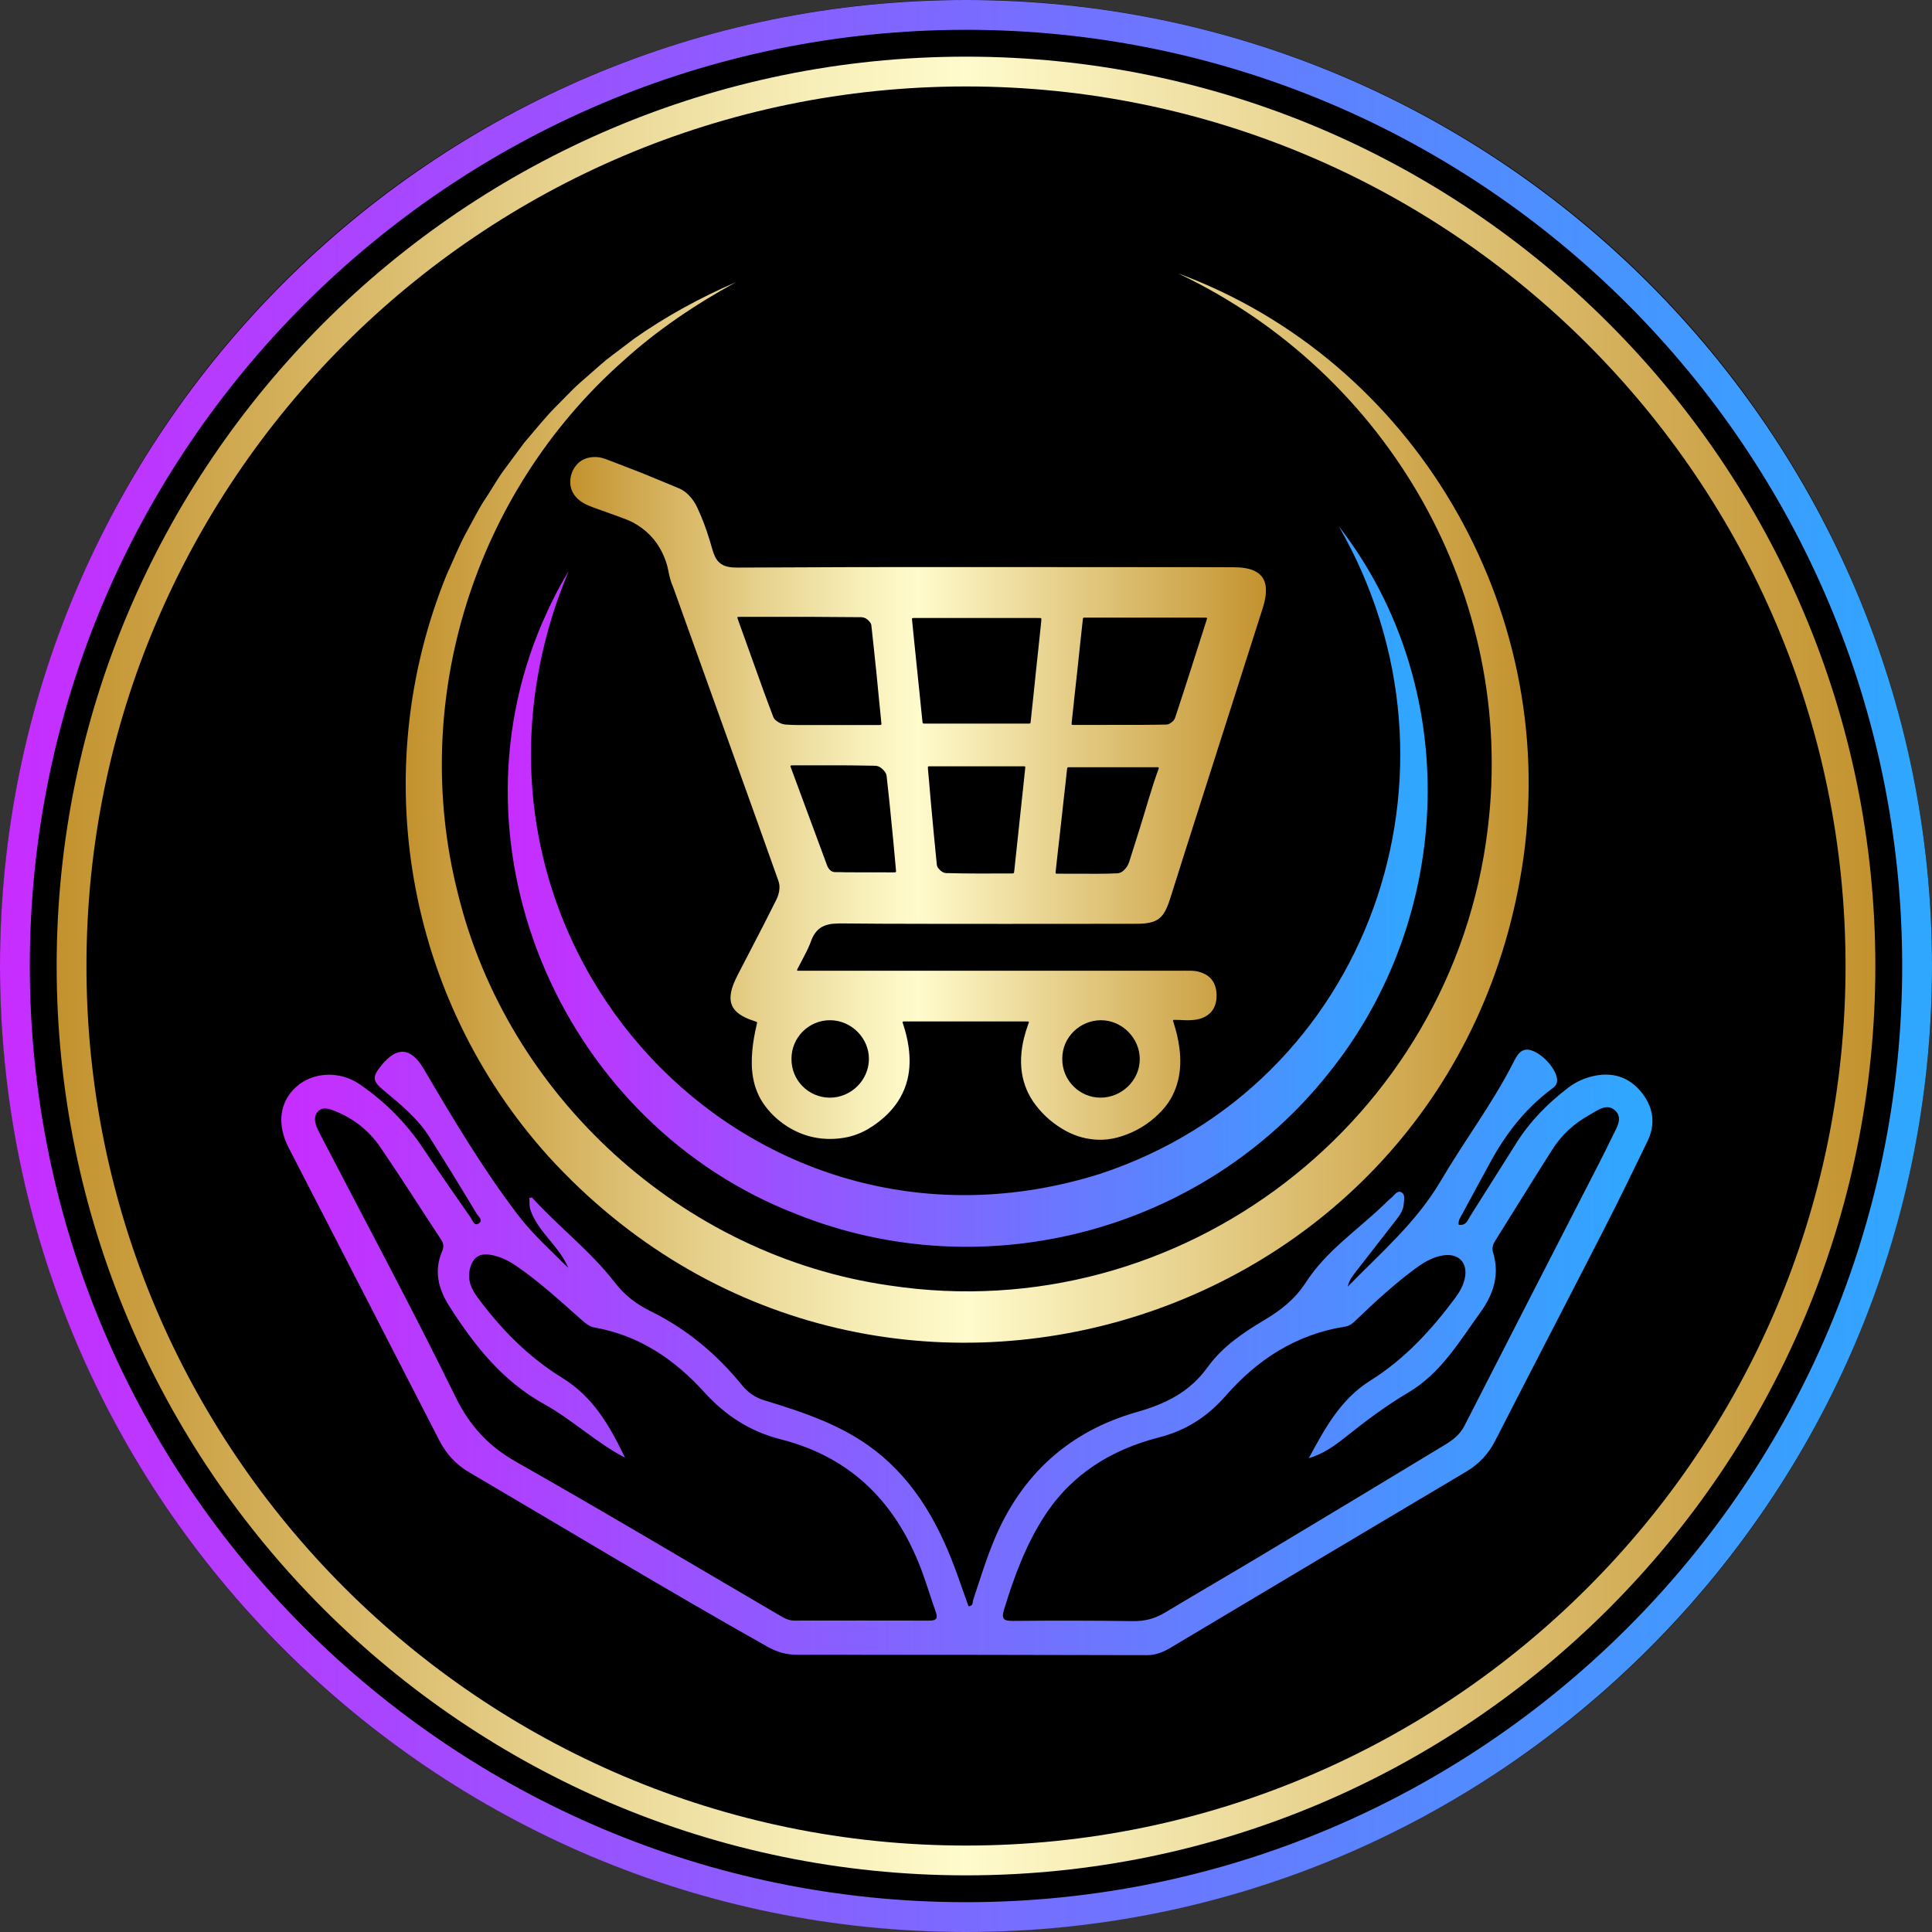
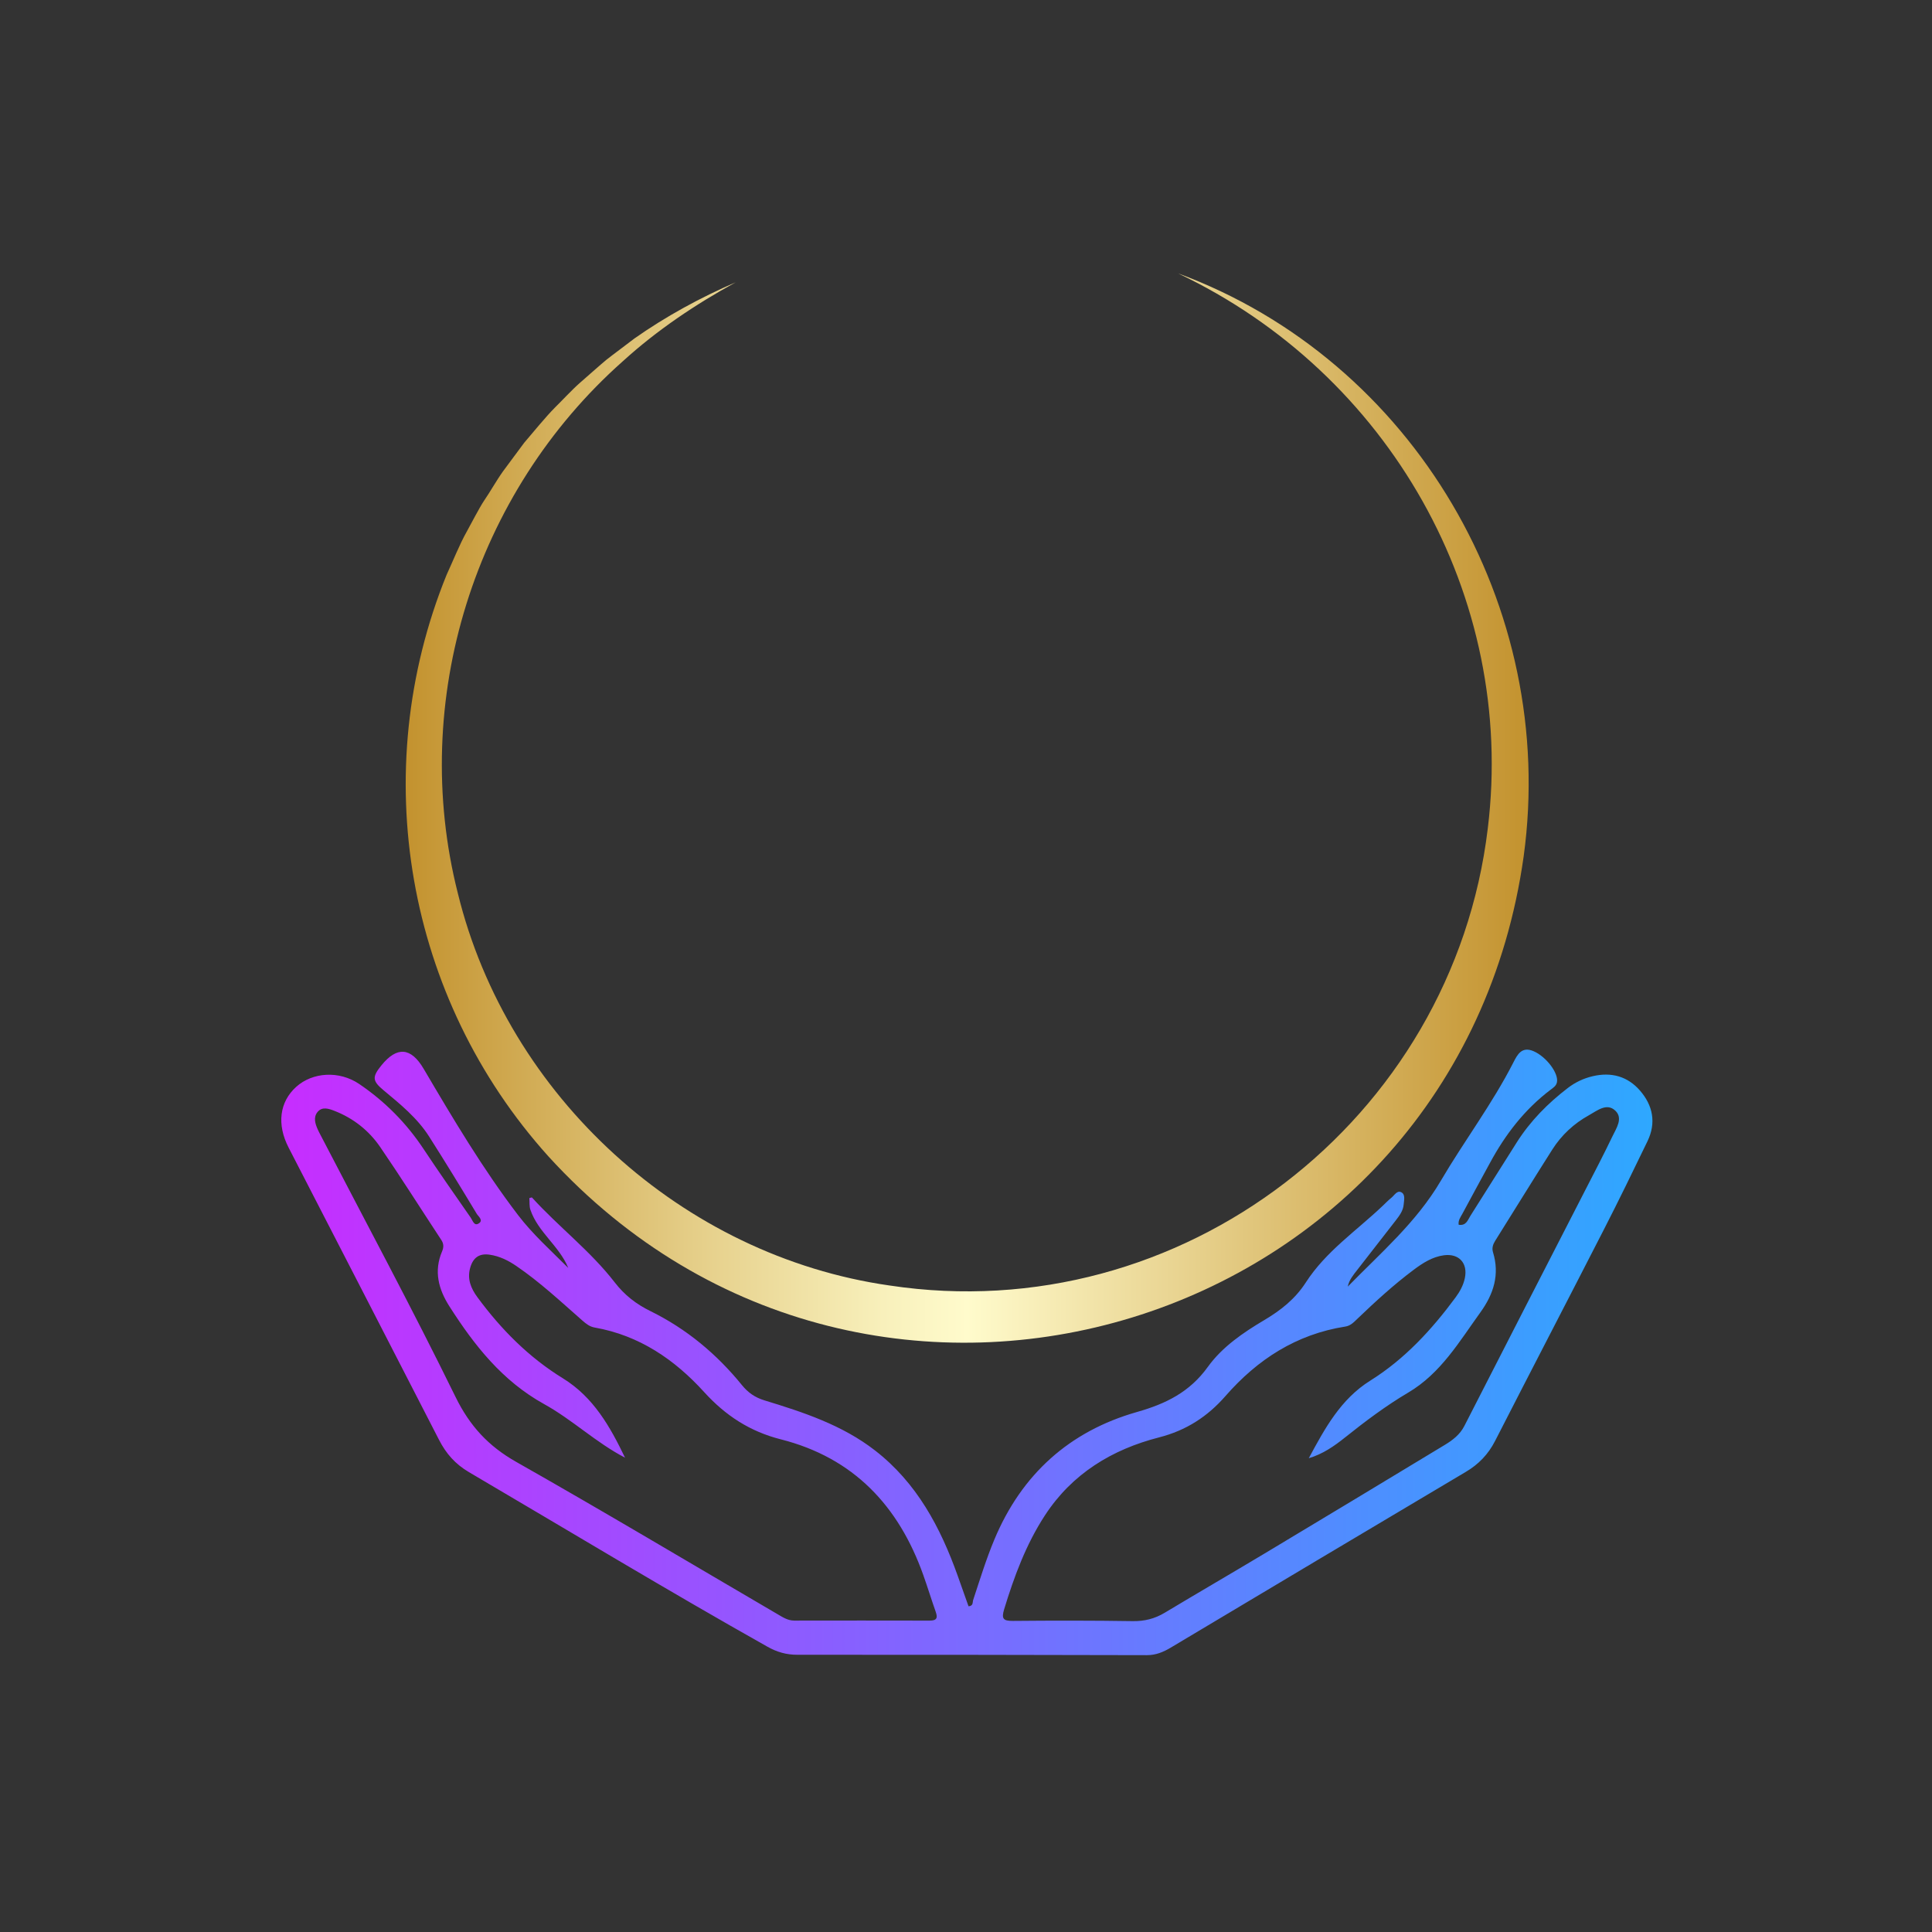
<svg xmlns="http://www.w3.org/2000/svg" version="1.1" id="Layer_1" x="0px" y="0px" width="130px" height="130px" viewBox="0 0 130 130" style="enable-background:new 0 0 130 130;" xml:space="preserve">
  <rect x="0" y="0" width="130" height="130" fill="#333333" stroke="none" />
  <style type="text/css">
	.st0{fill:url(#SVGID_1_);}
	.st1{fill:url(#SVGID_00000124848237740878562900000012486218095423693996_);}
	.st2{fill:url(#SVGID_00000134248435390800518390000005977215767928068017_);}
	.st3{fill:url(#SVGID_00000140003288415859304880000015531319603345717930_);}
	.st4{fill:url(#SVGID_00000003076925715959798850000003855404500587035783_);}
	.st5{fill:url(#SVGID_00000078761934547692212830000015750846273627946172_);}
</style>
-   <ellipse transform="matrix(0.957 -0.29 0.29 0.957 -16.047 21.625)" cx="65" cy="65" rx="65" ry="65" />
  <g>
    <linearGradient id="SVGID_1_" gradientUnits="userSpaceOnUse" x1="18.928" y1="91" x2="111.19" y2="91">
      <stop offset="0" style="stop-color:#C72DFF" />
      <stop offset="1" style="stop-color:#2EA8FF" />
    </linearGradient>
    <path class="st0" d="M90.688,86.573c2.213-2.265,4.622-4.33,6.257-7.115c1.577-2.687,3.469-5.184,4.889-7.972   c0.271-0.533,0.567-1.099,1.365-0.75c0.85,0.371,1.705,1.494,1.56,2.106c-0.054,0.229-0.246,0.35-0.418,0.48   c-1.742,1.317-3.043,3-4.074,4.909c-0.619,1.146-1.252,2.284-1.863,3.434c-0.119,0.223-0.3,0.446-0.253,0.746   c0.509,0.082,0.61-0.318,0.784-0.592c1.048-1.648,2.08-3.305,3.127-4.954c0.912-1.437,2.091-2.627,3.435-3.658   c0.5-0.384,1.061-0.649,1.68-0.793c1.247-0.291,2.339,0.008,3.173,0.967c0.874,1.004,1.102,2.173,0.506,3.409   c-0.955,1.979-1.917,3.955-2.918,5.911c-2.435,4.756-4.902,9.496-7.335,14.253c-0.462,0.903-1.104,1.571-1.975,2.087   c-6.625,3.93-13.239,7.879-19.854,11.826c-0.497,0.296-0.998,0.507-1.601,0.505c-7.843-0.02-15.686-0.029-23.529-0.026   c-0.731,0-1.366-0.183-2.003-0.542c-6.762-3.803-13.399-7.819-20.087-11.748c-0.914-0.537-1.535-1.243-2.005-2.158   C26.18,90.336,22.798,83.779,19.42,77.22c-0.807-1.567-0.613-3.078,0.516-4.093c1.096-0.985,2.886-1.103,4.239-0.185   c1.721,1.168,3.167,2.623,4.323,4.367c1.033,1.56,2.11,3.09,3.177,4.627c0.127,0.183,0.223,0.562,0.51,0.403   c0.385-0.213,0-0.488-0.106-0.664c-1.048-1.743-2.11-3.478-3.201-5.194c-0.797-1.254-1.941-2.182-3.07-3.12   c-0.763-0.634-0.773-0.896-0.142-1.677c1.045-1.293,1.991-1.21,2.839,0.23c1.982,3.367,3.978,6.73,6.348,9.839   c0.988,1.296,2.223,2.403,3.383,3.561c-0.603-1.473-2.024-2.391-2.544-3.902c-0.085-0.246-0.052-0.532-0.073-0.796   c0.088-0.02,0.162-0.054,0.178-0.037c1.785,1.968,3.93,3.593,5.559,5.701c0.67,0.867,1.442,1.466,2.416,1.945   c2.418,1.189,4.455,2.886,6.154,4.979c0.403,0.496,0.868,0.827,1.506,1.022c2.623,0.801,5.231,1.654,7.444,3.37   c2.813,2.18,4.4,5.168,5.566,8.435c0.245,0.686,0.487,1.373,0.728,2.053c0.333-0.021,0.262-0.273,0.313-0.427   c0.451-1.365,0.871-2.739,1.427-4.068c1.836-4.392,5.057-7.289,9.599-8.58c1.95-0.554,3.548-1.344,4.763-3.033   c0.968-1.346,2.378-2.307,3.801-3.151c1.12-0.664,2.081-1.427,2.791-2.528c1.345-2.088,3.401-3.474,5.164-5.149   c0.197-0.187,0.386-0.383,0.596-0.554c0.201-0.163,0.383-0.511,0.658-0.373c0.297,0.148,0.192,0.524,0.17,0.813   c-0.033,0.427-0.281,0.758-0.53,1.08c-0.862,1.116-1.734,2.225-2.598,3.339C91.061,85.792,90.78,86.121,90.688,86.573z    M42.057,98.084c-1.957-1.017-3.543-2.554-5.435-3.6c-2.819-1.558-4.702-3.952-6.381-6.581c-0.741-1.161-1.059-2.372-0.494-3.703   c0.113-0.266,0.12-0.505-0.052-0.765c-1.372-2.084-2.703-4.195-4.112-6.254c-0.762-1.113-1.813-1.943-3.085-2.436   c-0.364-0.141-0.822-0.307-1.136,0.084c-0.284,0.354-0.157,0.772,0.013,1.157c0.055,0.124,0.118,0.244,0.181,0.364   c3.048,5.873,6.185,11.703,9.095,17.644c0.96,1.959,2.212,3.314,4.088,4.376c5.899,3.342,11.721,6.82,17.575,10.242   c0.349,0.204,0.693,0.434,1.125,0.434c3.04-0.002,6.079-0.009,9.119,0.001c0.484,0.002,0.548-0.188,0.403-0.596   c-0.289-0.819-0.543-1.65-0.834-2.468c-1.655-4.658-4.695-7.892-9.584-9.132c-2.078-0.527-3.725-1.599-5.162-3.182   c-1.988-2.19-4.37-3.816-7.367-4.342c-0.335-0.059-0.575-0.249-0.828-0.471c-1.447-1.27-2.854-2.588-4.451-3.676   c-0.544-0.37-1.12-0.655-1.782-0.754c-0.722-0.108-1.131,0.214-1.318,0.893c-0.207,0.754,0.056,1.38,0.493,1.973   c1.592,2.162,3.455,4.042,5.752,5.454C39.935,94.013,41.054,95.997,42.057,98.084z M88.065,98.119   c1.078-1.996,2.139-3.971,4.144-5.224c2.309-1.443,4.124-3.417,5.731-5.591c0.292-0.396,0.527-0.821,0.628-1.31   c0.206-0.999-0.395-1.663-1.407-1.53c-0.778,0.103-1.424,0.52-2.033,0.975c-1.349,1.008-2.588,2.145-3.802,3.309   c-0.235,0.225-0.451,0.459-0.804,0.514c-3.29,0.515-5.909,2.21-8.061,4.673c-1.217,1.393-2.652,2.317-4.468,2.783   c-3.17,0.813-5.847,2.439-7.679,5.243c-1.273,1.948-2.07,4.106-2.746,6.32c-0.195,0.639-0.065,0.792,0.59,0.786   c2.685-0.025,5.372-0.027,8.057,0.015c0.794,0.012,1.484-0.16,2.158-0.565c2.232-1.34,4.484-2.646,6.717-3.985   c4.047-2.426,8.087-4.864,12.124-7.306c0.532-0.322,1.019-0.688,1.322-1.281c2.7-5.289,5.417-10.568,8.127-15.852   c0.619-1.206,1.249-2.407,1.834-3.63c0.26-0.544,0.733-1.215,0.197-1.727c-0.578-0.552-1.225,0-1.774,0.303   c-1.013,0.559-1.85,1.337-2.471,2.314c-1.294,2.036-2.558,4.092-3.84,6.136c-0.153,0.244-0.233,0.491-0.148,0.769   c0.462,1.508,0.043,2.813-0.85,4.05c-1.425,1.974-2.663,4.101-4.853,5.395c-1.495,0.883-2.883,1.926-4.241,3.011   C89.787,97.298,89.013,97.841,88.065,98.119z" />
    <linearGradient id="SVGID_00000016050657070459812520000005281357567726861718_" gradientUnits="userSpaceOnUse" x1="34.165" y1="59.649" x2="96.066" y2="59.649">
      <stop offset="0" style="stop-color:#C72DFF" />
      <stop offset="1" style="stop-color:#2EA8FF" />
    </linearGradient>
-     <path style="fill:url(#SVGID_00000016050657070459812520000005281357567726861718_);" d="M74.006,78.99   C51.1,86.185,30.416,65.001,36.954,42.149c0.352-1.259,0.801-2.494,1.307-3.713c-0.687,1.127-1.278,2.316-1.804,3.537   c-6.581,15.43,1.585,33.738,17.174,39.74c12.61,5.029,27.299,1.157,35.751-9.477c8.528-10.564,9.042-26.077,0.696-36.834   C99.556,51.843,92.172,73.002,74.006,78.99z" />
    <linearGradient id="SVGID_00000132793320035227722070000002921819457511648674_" gradientUnits="userSpaceOnUse" x1="38.373" y1="53.722" x2="85.185" y2="53.722">
      <stop offset="0" style="stop-color:#C3922E" />
      <stop offset="0.066" style="stop-color:#CCA246" />
      <stop offset="0.275" style="stop-color:#E7D28E" />
      <stop offset="0.425" style="stop-color:#F8F0BB" />
      <stop offset="0.5" style="stop-color:#FFFBCC" />
      <stop offset="1" style="stop-color:#C3922E" />
    </linearGradient>
-     <path style="fill:url(#SVGID_00000132793320035227722070000002921819457511648674_);" d="M48.111,37.452   c-0.062-0.13-0.112-0.265-0.153-0.403c-0.072-0.246-0.143-0.493-0.218-0.738c-0.228-0.743-0.498-1.47-0.829-2.173   c-0.151-0.321-0.349-0.607-0.602-0.856c-0.189-0.186-0.403-0.336-0.651-0.435c-0.296-0.119-0.589-0.246-0.884-0.367   c-1.927-0.794-1.314-0.554-3.26-1.301c-0.251-0.096-0.502-0.193-0.754-0.288c-0.329-0.124-0.669-0.169-1.016-0.118   c-0.413,0.061-0.76,0.25-1.014,0.587c-0.266,0.354-0.383,0.758-0.353,1.199c0.028,0.413,0.217,0.753,0.522,1.029   c0.197,0.179,0.423,0.311,0.666,0.415c0.621,0.266,2.509,0.876,2.992,1.134c0.895,0.478,1.58,1.159,2.018,2.079   c0.173,0.363,0.309,0.741,0.384,1.136c0.076,0.401,0.17,0.795,0.34,1.167c1.86,5.183,3.721,10.366,5.58,15.55   c0.501,1.396,0.994,2.795,1.494,4.191c0.06,0.169,0.085,0.339,0.075,0.516c-0.014,0.273-0.092,0.529-0.215,0.772   c-0.276,0.548-0.548,1.097-0.829,1.643c-0.584,1.135-1.173,2.268-1.761,3.402c-0.13,0.25-0.249,0.505-0.341,0.772   c-0.08,0.232-0.136,0.468-0.146,0.715c-0.017,0.423,0.135,0.77,0.454,1.046c0.105,0.09,0.218,0.168,0.338,0.237   c0.152,0.087,0.311,0.163,0.475,0.224c0.141,0.052,0.283,0.1,0.425,0.149c0.098,0.034,0.105,0.046,0.083,0.151   c-0.004,0.018-0.01,0.036-0.014,0.055c-0.132,0.567-0.242,1.138-0.294,1.72c-0.056,0.62-0.06,1.238,0.049,1.853   c0.123,0.696,0.385,1.333,0.809,1.9c0.459,0.615,1.026,1.115,1.688,1.499c1.036,0.601,2.155,0.818,3.344,0.683   c0.668-0.076,1.296-0.277,1.877-0.616c0.516-0.301,0.986-0.664,1.404-1.093c0.625-0.642,1.06-1.391,1.27-2.266   c0.172-0.716,0.173-1.44,0.074-2.165c-0.07-0.51-0.194-1.007-0.353-1.496c-0.081-0.25-0.096-0.23,0.163-0.23   c2.687,0,5.374,0,8.06,0c0.05,0,0.1-0.001,0.15,0.001c0.072,0.003,0.085,0.023,0.062,0.095c-0.011,0.036-0.025,0.071-0.038,0.106   c-0.22,0.608-0.383,1.23-0.447,1.876c-0.046,0.457-0.044,0.913,0.025,1.367c0.122,0.802,0.431,1.527,0.922,2.172   c0.566,0.744,1.263,1.335,2.088,1.774c0.657,0.35,1.36,0.539,2.103,0.568c0.453,0.017,0.901-0.038,1.338-0.158   c1.182-0.326,2.19-0.944,3.016-1.851c0.524-0.576,0.868-1.251,1.049-2.009c0.167-0.704,0.177-1.414,0.088-2.128   c-0.073-0.585-0.21-1.157-0.391-1.718c-0.012-0.036-0.023-0.071-0.033-0.108c-0.019-0.071-0.004-0.095,0.068-0.094   c0.194,0.003,0.388,0.005,0.582,0.016c0.263,0.015,0.526,0.015,0.788-0.017c0.232-0.028,0.455-0.087,0.665-0.191   c0.386-0.191,0.64-0.492,0.753-0.911c0.073-0.27,0.081-0.544,0.049-0.82c-0.01-0.087-0.03-0.173-0.052-0.257   c-0.116-0.44-0.385-0.752-0.798-0.939c-0.254-0.115-0.521-0.18-0.8-0.186c-0.313-0.007-0.626,0-0.939,0c-4.09,0-8.179,0-12.269,0   c0,0,0,0,0,0c-4.365,0-8.73,0-13.096,0c-0.063,0-0.125,0.001-0.188-0.001c-0.071-0.002-0.086-0.028-0.054-0.096   c0.018-0.04,0.04-0.078,0.06-0.117c0.134-0.255,0.267-0.51,0.401-0.765c0.18-0.344,0.35-0.693,0.482-1.059   c0.062-0.171,0.144-0.333,0.25-0.482c0.178-0.254,0.412-0.434,0.707-0.534c0.167-0.057,0.338-0.093,0.513-0.108   c0.231-0.02,0.463-0.023,0.694-0.021c0.839,0.008,1.678,0.016,2.518,0.019c5.699,0.021,11.398,0.007,17.097,0.005   c0.131,0,0.263,0.001,0.394-0.006c0.257-0.013,0.512-0.04,0.76-0.113c0.325-0.096,0.583-0.283,0.771-0.565   c0.087-0.131,0.16-0.269,0.222-0.413c0.088-0.201,0.159-0.408,0.225-0.617c0.346-1.092,0.69-2.184,1.038-3.275   c1.654-5.186,3.31-10.372,4.964-15.559c0.112-0.352,0.235-0.7,0.325-1.059c0.086-0.342,0.137-0.687,0.103-1.041   c-0.049-0.518-0.307-0.889-0.782-1.107c-0.195-0.09-0.4-0.144-0.61-0.179c-0.279-0.048-0.56-0.058-0.842-0.059   c-0.983-0.003-1.967-0.006-2.95-0.006c-4.584-0.001-9.169-0.002-13.753-0.003c-4.14,0-8.279-0.006-12.419,0.017   c-1.39,0.008-2.781,0.011-4.171,0.016c-0.201,0.001-0.4-0.006-0.599-0.041C48.618,38.076,48.3,37.851,48.111,37.452z    M74.078,68.649c1.429-0.004,2.619,1.214,2.614,2.627c-0.005,1.424-1.221,2.582-2.637,2.583c-1.406,0.001-2.586-1.151-2.578-2.605   C71.467,69.784,72.674,68.654,74.078,68.649z M55.861,68.648c1.423,0.007,2.614,1.2,2.607,2.613   c-0.007,1.423-1.207,2.607-2.641,2.599c-1.412-0.008-2.583-1.156-2.57-2.611C53.249,69.819,54.414,68.642,55.861,68.648z    M68.976,51.77c-0.04,0.411-0.086,0.821-0.13,1.232c-0.044,0.411-0.088,0.821-0.132,1.232c-0.045,0.423-0.091,0.846-0.136,1.269   c-0.042,0.398-0.084,0.797-0.127,1.195c-0.045,0.423-0.091,0.846-0.136,1.269c-0.019,0.174-0.036,0.349-0.055,0.523   c-0.007,0.068-0.017,0.137-0.026,0.205c-0.007,0.053-0.039,0.075-0.09,0.076c-0.038,0.001-0.075,0.002-0.113,0.002   c-1.415,0.002-2.83,0.018-4.244-0.023c-0.281,0.028-0.476-0.116-0.642-0.319c-0.065-0.079-0.101-0.17-0.111-0.274   c-0.064-0.666-0.132-1.333-0.196-1.999c-0.072-0.754-0.142-1.508-0.21-2.262c-0.045-0.499-0.085-0.998-0.128-1.496   c-0.017-0.199-0.038-0.399-0.056-0.598c-0.005-0.056-0.009-0.112-0.01-0.169c-0.001-0.043,0.023-0.066,0.07-0.069   c0.056-0.003,0.113-0.002,0.169-0.002c1.014,0,2.028,0,3.043,0c1.02,0,2.041,0,3.061,0C69.023,51.561,68.998,51.545,68.976,51.77z    M72.116,48.56c0.062-0.522,0.112-1.046,0.169-1.568c0.069-0.635,0.141-1.269,0.21-1.904c0.057-0.523,0.11-1.046,0.166-1.569   c0.063-0.585,0.124-1.17,0.191-1.755c0.026-0.227,0.002-0.207,0.238-0.207c1.321-0.001,2.643,0,3.964,0c1.315,0,2.63,0,3.945,0   c0.267,0,0.246-0.011,0.17,0.227c-0.675,2.116-1.343,4.235-2.043,6.343c-0.012,0.036-0.026,0.071-0.035,0.107   c-0.061,0.222-0.216,0.36-0.408,0.467c-0.079,0.044-0.164,0.054-0.254,0.055c-0.557,0.006-1.115,0.019-1.672,0.02   c-1.484,0.004-2.968,0.002-4.452,0.003C72.096,48.78,72.088,48.796,72.116,48.56z M71.04,58.58   c0.043-0.386,0.085-0.771,0.128-1.157c0.043-0.386,0.087-0.771,0.131-1.157c0.047-0.417,0.094-0.833,0.14-1.25   c0.043-0.392,0.085-0.784,0.129-1.176c0.044-0.392,0.089-0.784,0.133-1.175c0.031-0.28,0.063-0.56,0.091-0.84   c0.022-0.218,0.029-0.2,0.227-0.2c0.451-0.001,0.902,0,1.353,0c1.459,0,2.918,0,4.377,0.001c0.073,0,0.15-0.015,0.218,0.019   c0.013,0.05-0.007,0.091-0.022,0.131c-0.468,1.276-0.82,2.588-1.227,3.883c-0.244,0.776-0.491,1.551-0.734,2.327   c-0.071,0.227-0.199,0.416-0.369,0.58c-0.126,0.121-0.269,0.19-0.451,0.199c-0.438,0.022-0.876,0.028-1.314,0.029   c-0.889,0.003-1.778-0.003-2.668-0.005c-0.025,0-0.05,0-0.075-0.001c-0.066-0.004-0.08-0.017-0.077-0.077   C71.032,58.667,71.035,58.623,71.04,58.58z M61.423,41.588c0.025-0.003,0.05-0.004,0.075-0.004c0.05-0.001,0.1,0,0.15,0   c1.358,0,2.717,0,4.075,0c1.365,0,2.729,0,4.094,0c0.063,0,0.125,0.001,0.188,0.004c0.044,0.002,0.07,0.026,0.067,0.072   c-0.004,0.075-0.008,0.15-0.016,0.225c-0.06,0.572-0.12,1.145-0.181,1.717c-0.057,0.535-0.115,1.07-0.172,1.605   c-0.044,0.417-0.085,0.834-0.128,1.251c-0.044,0.417-0.09,0.834-0.134,1.25c-0.028,0.268-0.056,0.535-0.084,0.803   c-0.003,0.031-0.004,0.063-0.009,0.093c-0.009,0.059-0.027,0.079-0.082,0.083c-0.062,0.004-0.125,0.003-0.188,0.003   c-1.771,0-3.543,0-5.314,0c-0.476,0-0.951,0-1.427,0c-0.05,0-0.1,0.001-0.15-0.001c-0.083-0.004-0.102-0.017-0.112-0.095   c-0.017-0.13-0.03-0.261-0.043-0.392c-0.043-0.423-0.084-0.847-0.128-1.27c-0.043-0.423-0.089-0.846-0.132-1.269   c-0.043-0.417-0.085-0.834-0.128-1.251c-0.045-0.436-0.091-0.871-0.135-1.307c-0.047-0.467-0.094-0.934-0.14-1.401   c-0.002-0.019-0.005-0.037-0.004-0.056C61.367,41.613,61.387,41.592,61.423,41.588z M59.555,51.951   c0.058,0.084,0.094,0.174,0.105,0.277c0.062,0.591,0.131,1.182,0.192,1.773c0.086,0.834,0.168,1.669,0.248,2.504   c0.058,0.604,0.111,1.209,0.166,1.814c0.009,0.1,0.021,0.199,0.028,0.299c0.004,0.056-0.019,0.076-0.079,0.08   c-0.037,0.002-0.075,0.002-0.113,0.002c-1.052-0.001-2.104-0.002-3.156-0.005c-0.238-0.001-0.476-0.02-0.714-0.012   c-0.264,0.009-0.417-0.136-0.534-0.344c-0.027-0.049-0.044-0.103-0.064-0.156c-0.799-2.159-1.599-4.319-2.398-6.479   c-0.015-0.041-0.03-0.082-0.043-0.124c-0.013-0.043,0.008-0.074,0.053-0.077c0.05-0.003,0.1-0.004,0.15-0.004   c0.902,0,1.804,0,2.317,0c1.309-0.013,2.229,0.016,3.15,0.026c0.159,0.002,0.294,0.05,0.417,0.144   C59.386,51.75,59.48,51.842,59.555,51.951z M49.677,41.51c0.062-0.004,0.125-0.004,0.188-0.004c1.333,0,2.667,0,4.615,0   c0.737,0.005,2.089,0.017,3.441,0.023c0.306,0.001,0.499,0.167,0.659,0.398c0.04,0.058,0.048,0.128,0.056,0.197   c0.054,0.498,0.109,0.995,0.162,1.493c0.059,0.547,0.117,1.095,0.173,1.643c0.044,0.436,0.084,0.872,0.127,1.308   c0.044,0.448,0.09,0.897,0.134,1.345c0.025,0.255,0.05,0.511,0.075,0.766c0.008,0.083-0.008,0.1-0.089,0.105   c-0.025,0.001-0.05,0.001-0.075,0.001c-1.815,0.001-3.631,0.003-5.446,0.002c-0.269,0-0.538-0.014-0.807-0.031   c-0.271-0.018-0.506-0.13-0.712-0.305c-0.084-0.071-0.13-0.165-0.168-0.267c-0.207-0.557-0.421-1.111-0.623-1.67   c-0.578-1.6-1.151-3.202-1.725-4.803c-0.015-0.041-0.029-0.083-0.041-0.125C49.607,41.54,49.628,41.513,49.677,41.51z" />
    <linearGradient id="SVGID_00000181051430561590188410000002781119600113292203_" gradientUnits="userSpaceOnUse" x1="27.301" y1="54.37" x2="102.862" y2="54.37">
      <stop offset="0" style="stop-color:#C3922E" />
      <stop offset="0.066" style="stop-color:#CCA246" />
      <stop offset="0.275" style="stop-color:#E7D28E" />
      <stop offset="0.425" style="stop-color:#F8F0BB" />
      <stop offset="0.5" style="stop-color:#FFFBCC" />
      <stop offset="1" style="stop-color:#C3922E" />
    </linearGradient>
    <path style="fill:url(#SVGID_00000181051430561590188410000002781119600113292203_);" d="M79.26,18.391   c14.181,6.717,22.764,21.723,20.85,37.352C97.753,75.387,79.455,89.46,59.863,86.499c-13.943-1.987-25.715-12.727-29.058-26.4   c-3.281-12.954,1.101-26.924,11.108-35.795c2.289-2.084,4.88-3.822,7.59-5.308c-2.38,1.028-4.7,2.292-6.82,3.784   c-0.413,0.326-1.475,1.104-1.876,1.426c-0.407,0.333-1.372,1.198-1.781,1.55c-0.547,0.48-1.16,1.152-1.682,1.664   c-0.644,0.65-1.483,1.686-2.079,2.381c-0.3,0.406-1.107,1.49-1.415,1.909c-0.445,0.621-0.855,1.366-1.291,2   c-0.295,0.443-0.899,1.6-1.163,2.082c-0.451,0.791-0.957,2.051-1.345,2.887c-5.388,13.262-2.738,28.483,6.85,39.131   c21.747,23.845,61.146,11.788,65.625-20.198C104.82,40.864,95.152,24.254,79.26,18.391z" />
    <g>
      <linearGradient id="SVGID_00000096778965042439709980000008234322065395102352_" gradientUnits="userSpaceOnUse" x1="0" y1="65" x2="130" y2="65">
        <stop offset="0" style="stop-color:#C72DFF" />
        <stop offset="1" style="stop-color:#2EA8FF" />
      </linearGradient>
-       <path style="fill:url(#SVGID_00000096778965042439709980000008234322065395102352_);" d="M65,130c-35.841,0-65-29.159-65-65    S29.159,0,65,0c35.841,0,65,29.159,65,65S100.841,130,65,130z M65,2.006C30.265,2.006,2.006,30.265,2.006,65    S30.265,127.994,65,127.994S127.994,99.735,127.994,65S99.735,2.006,65,2.006z" />
    </g>
    <g>
      <linearGradient id="SVGID_00000069396421726717783630000003160413500340085146_" gradientUnits="userSpaceOnUse" x1="3.812" y1="65" x2="126.188" y2="65">
        <stop offset="0" style="stop-color:#C3922E" />
        <stop offset="0.066" style="stop-color:#CCA246" />
        <stop offset="0.275" style="stop-color:#E7D28E" />
        <stop offset="0.425" style="stop-color:#F8F0BB" />
        <stop offset="0.5" style="stop-color:#FFFBCC" />
        <stop offset="1" style="stop-color:#C3922E" />
      </linearGradient>
-       <path style="fill:url(#SVGID_00000069396421726717783630000003160413500340085146_);" d="M65,126.188    C31.261,126.188,3.812,98.739,3.812,65C3.812,31.261,31.261,3.812,65,3.812S126.188,31.261,126.188,65    C126.188,98.739,98.739,126.188,65,126.188z M65,5.817C32.367,5.817,5.818,32.367,5.818,65S32.367,124.183,65,124.183    c32.634,0,59.183-26.549,59.183-59.183S97.633,5.817,65,5.817z" />
    </g>
  </g>
</svg>